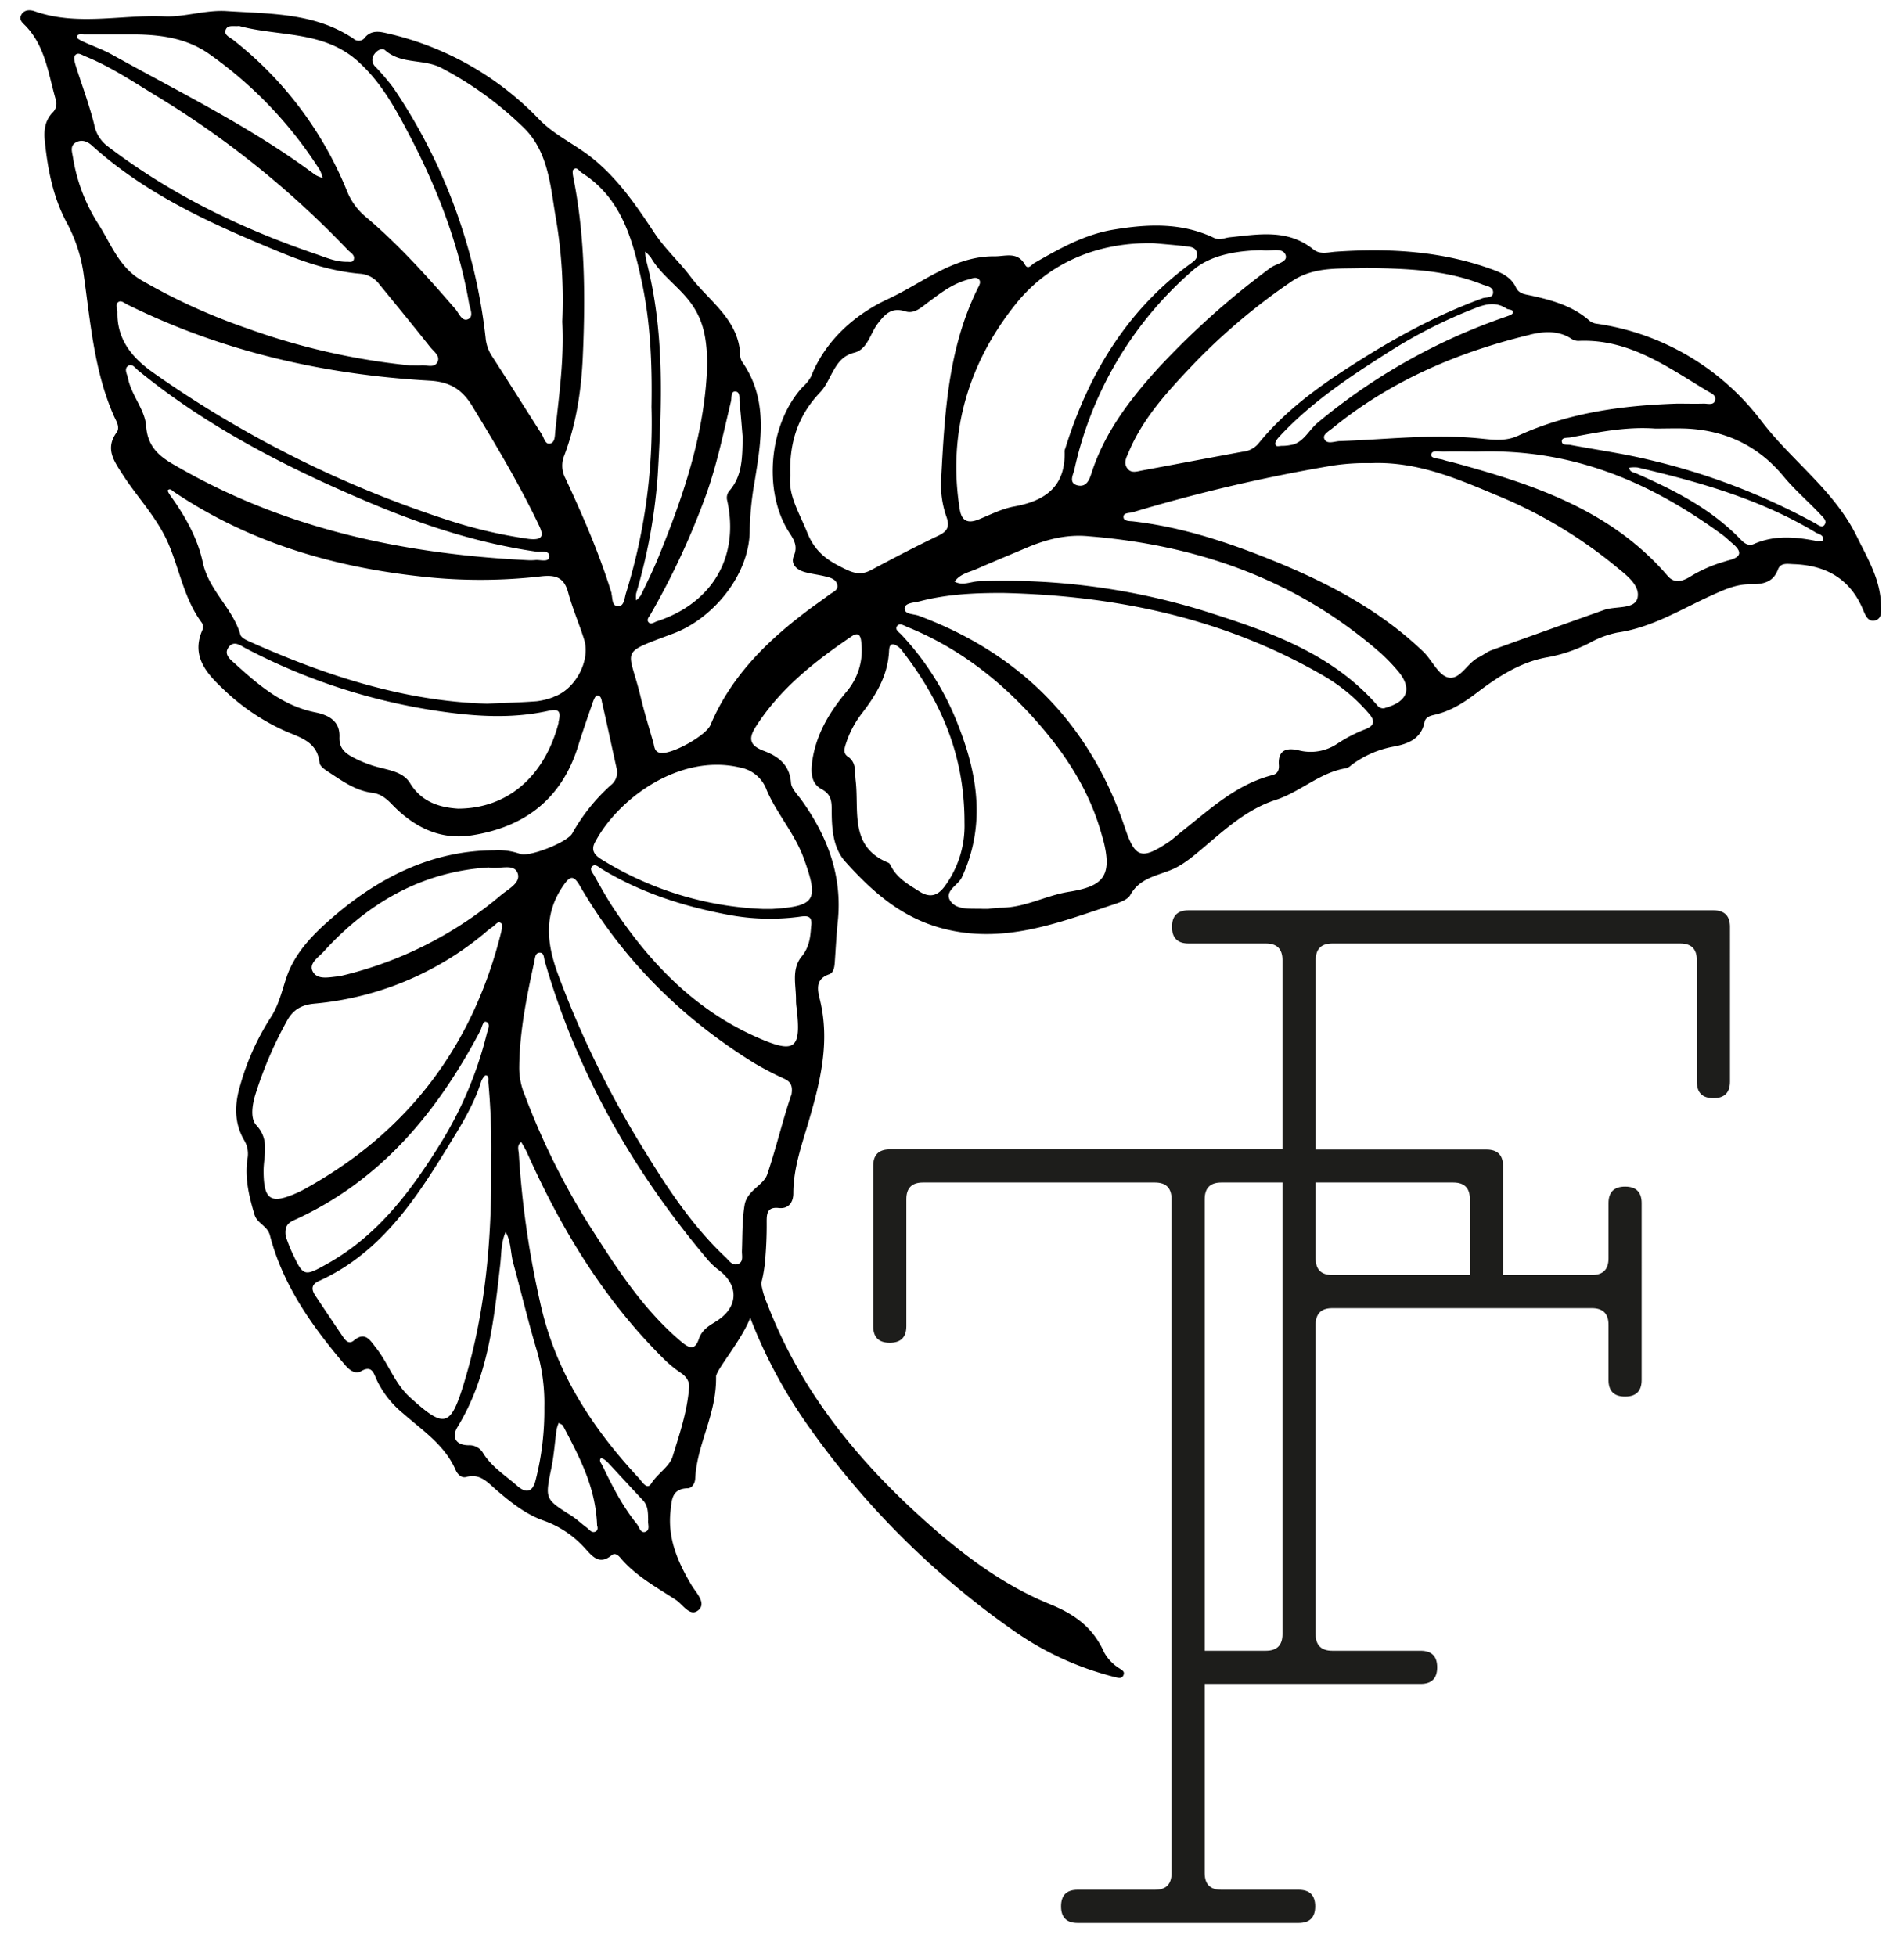
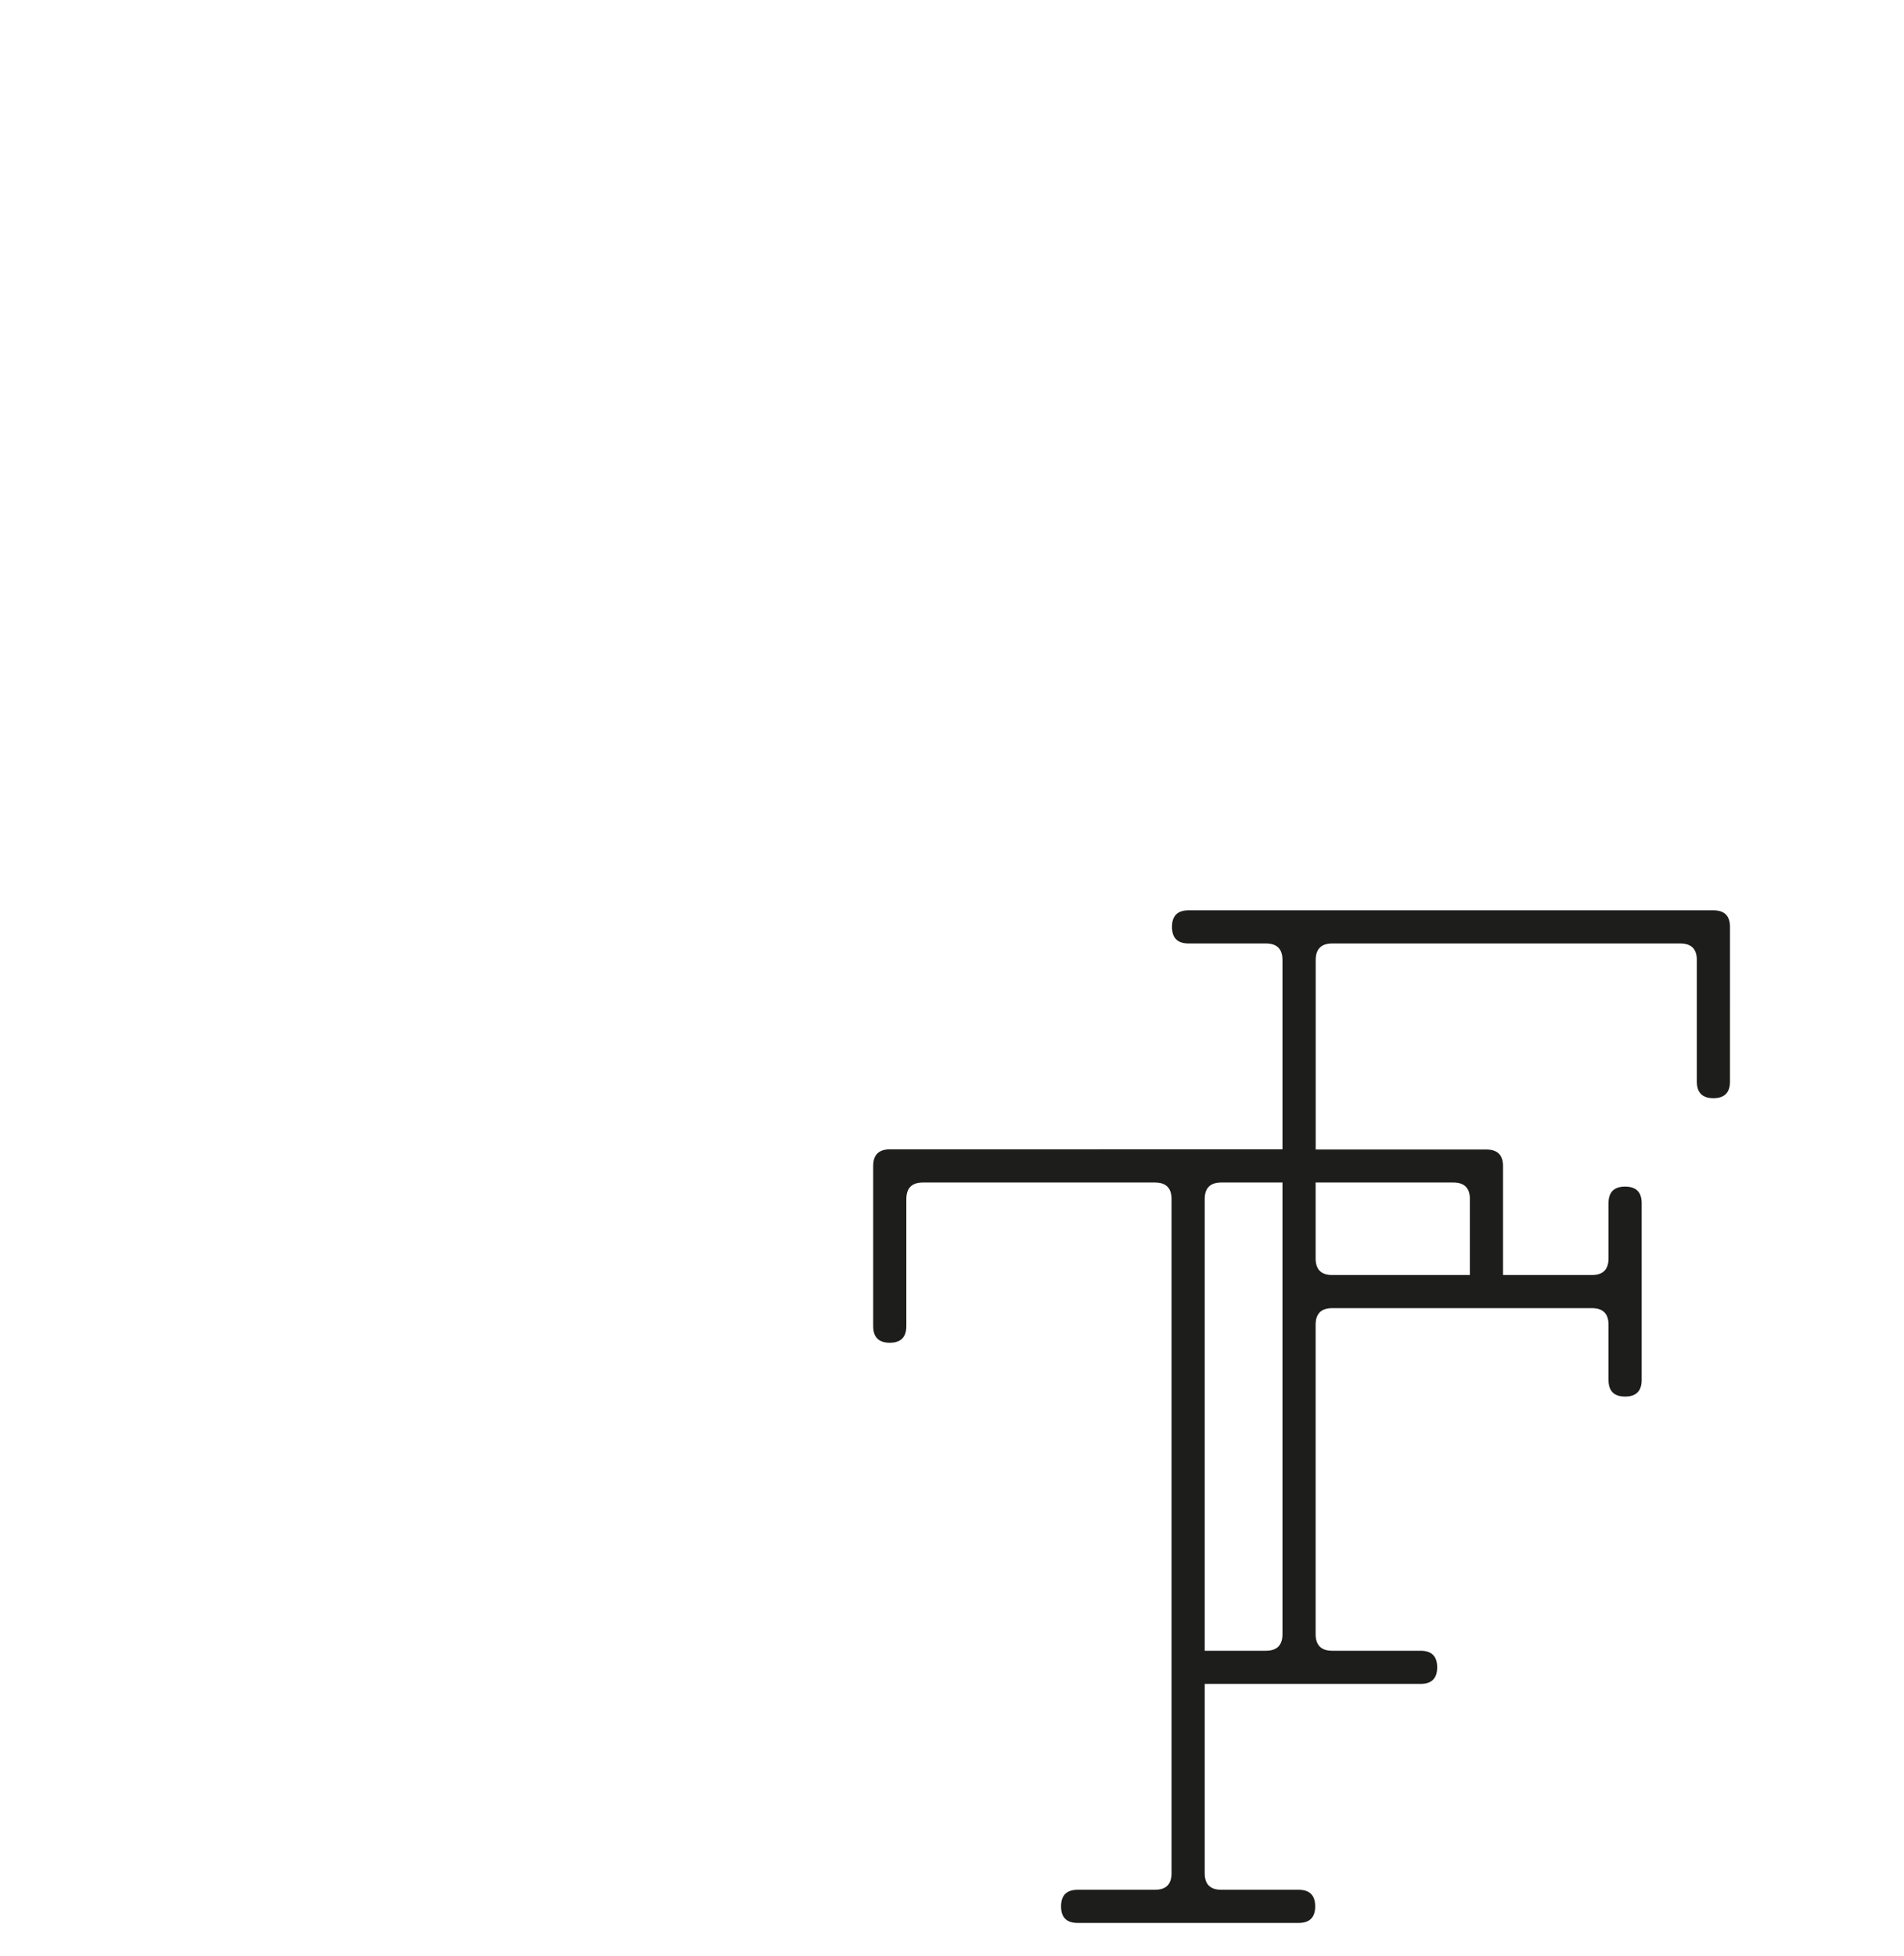
<svg xmlns="http://www.w3.org/2000/svg" id="Ebene_2" data-name="Ebene 2" viewBox="0 0 527.25 545.25" width="73" height="75">
  <defs>
    <style>.cls-1{fill:#1d1d1b;}</style>
  </defs>
-   <path d="M522.56,168.66c-.13-7.14-3.72-13-6.76-19.2-6.28-12.81-18.1-21-26.53-32.07a70.11,70.11,0,0,0-46-27.18,3.83,3.83,0,0,1-1.87-.76c-4.7-4.17-10.48-5.78-16.41-7.08-1.6-.35-3.32-.45-4.16-2.23-1.27-2.71-3.69-4-6.32-4.93-14.2-5.25-28.91-6.08-43.83-5.06-2.17.14-4.43.91-6.36-.65-7.1-5.75-15.25-4.2-23.28-3.37-1.46.15-2.79.94-4.37.18-9.1-4.36-18.57-3.9-28.19-2.28-8.06,1.37-14.94,5.3-21.86,9.25-.84.48-1.78,2.06-2.67.48-2.11-3.74-5.45-2.29-8.46-2.32-11.4-.11-20.08,7.45-29.58,11.84-9,4.15-17.5,11.35-21.59,21.7a10.65,10.65,0,0,1-2.31,2.85c-9.43,10.23-11.19,29.25-3.69,40.67,1.31,2,2.35,3.74,1.24,6.4-1,2.31.74,3.9,3,4.54,1.84.52,3.77.72,5.64,1.18,1.46.36,3.16.74,3.47,2.47.25,1.45-1.3,1.94-2.25,2.66-1.64,1.25-3.34,2.41-5,3.63-11.84,8.76-22.25,18.77-28.11,32.67-1.26,3-11,8.4-14.05,7.77-1.63-.33-1.56-1.73-1.88-2.86-1.21-4.22-2.51-8.43-3.53-12.7-3.31-13.83-6.48-11.83,9.18-17.73,10.65-4,21.2-16,21.22-28.89a85.57,85.57,0,0,1,1.35-13.34c1.83-11.33,3.91-23-3.52-33.54a3.92,3.92,0,0,1-.5-2c-.46-9.78-8.73-14.86-13.81-21.62-3.09-4.12-7.11-7.74-10.09-12.22-5-7.57-10.08-15.05-17.4-20.92-4.78-3.83-10.41-6.26-14.79-10.79A84.56,84.56,0,0,0,105.34,9.1c-2-.44-3.88-.38-5.3,1.3a2.14,2.14,0,0,1-3.24.38C86,3.51,73.55,3.88,61.41,3.08,55.67,2.71,49.53,4.79,44.3,4.57,32.19,4,19.83,7.35,7.89,3.12c-1.26-.44-2.88-.45-3.68,1s.43,2.3,1.26,3.16C11,13.1,11.77,20.85,13.88,28a3.44,3.44,0,0,1-1,3.42c-2.06,2.18-2.42,4.9-2.14,7.69.81,8,2.28,15.75,6.11,22.92a42.33,42.33,0,0,1,4.74,14.49c1.89,13.2,2.89,26.83,8.4,39.35.65,1.48,1.84,3.2.77,4.68-3.26,4.51-.68,8,1.64,11.62,4.22,6.57,9.79,12.2,12.89,19.55s4.38,15.37,9.28,21.91a2.33,2.33,0,0,1,.12,1.94c-3.24,7.34,1.22,12.17,5.82,16.5A60.32,60.32,0,0,0,77.89,203.8c4.28,1.84,8.83,3,9.45,8.82.09.86,1.3,1.76,2.18,2.34,3.91,2.53,7.66,5.38,12.52,6,2.23.27,3.83,1.5,5.47,3.21,6,6.23,13.24,10,22.11,8.66,14.85-2.26,25.22-10.14,29.79-24.88,1.26-4.06,2.67-8.08,4.06-12.1.26-.74.75-1.94,1.19-2,1.24-.07,1.27,1.27,1.47,2.12,1.38,6,2.65,12.07,4,18.1a4.51,4.51,0,0,1-1.61,4.77,52.27,52.27,0,0,0-10.75,13.45c-1.47,2.5-12,6.65-14.52,5.69a18.2,18.2,0,0,0-7.27-1c-17.79.07-32.76,8-45.35,19-5.12,4.44-10.12,9.53-12.43,16.18-1.37,4-2.19,8-4.6,11.6a69.83,69.83,0,0,0-8.38,18.74C63.64,307.7,63.44,313,66.45,318a7.39,7.39,0,0,1,.76,5.15c-.73,5.29.48,10.34,2,15.38.75,2.51,3.59,3.06,4.3,5.79,3.6,13.88,11.71,25.26,20.84,36,1.14,1.34,2.79,2.85,4.63,1.8,2.78-1.58,3.37.32,4.12,2.09a26.92,26.92,0,0,0,7.48,9.68c5.41,4.78,11.66,8.81,14.7,15.83.51,1.18,1.67,2.27,2.9,1.93,4-1.12,6.09,1.61,8.54,3.7,4,3.4,8.06,6.68,13.07,8.44a28,28,0,0,1,11.51,7.7c2.06,2.23,4,4.86,7.51,1.93.9-.76,1.85.11,2.47.85,4.24,5,10,8.12,15.38,11.63,2,1.3,4,5,6.42,2.74,2.07-2-.84-4.79-2.09-6.89-3.78-6.38-6.67-13-5.82-20.59.33-3,.29-6.23,4.71-6.36,1.32,0,2.11-1.44,2.17-2.7.5-9.81,6-17.79,5.81-28.54.36-2.23,7-9.84,9.53-16.28a138.32,138.32,0,0,0,15.84,29.68,234.32,234.32,0,0,0,57.13,57.21,84.87,84.87,0,0,0,28.83,13.28c.84.21,1.76.48,2.22-.56s-.4-1.39-1-1.83a12.13,12.13,0,0,1-4.41-4.59c-3.13-7-8.31-10.62-15.07-13.37-11.9-4.84-22.5-12.44-32.38-21.07-19.77-17.25-36.55-37-46.41-62.61a23.72,23.72,0,0,1-1.68-5.65.65.65,0,0,0,0-.13,38.25,38.25,0,0,0,.92-4.82l.32-.72c-.11.17-.2.35-.29.52a109.7,109.7,0,0,0,.56-12.17c0-2.16.13-4.14,3.35-3.78,2.75.32,4.08-1.59,4.08-4.08,0-7,2.35-13.49,4.28-20.06,3.27-11.12,6-22.27,3.11-34-.7-2.84-1.24-5.67,2.62-7,1.32-.48,1.47-2.2,1.56-3.61.26-3.69.44-7.39.82-11.07,1.32-12.72-2.84-23.75-10.13-33.89-1.11-1.54-2.81-3.16-2.92-4.83-.35-5-3.63-7.37-7.53-8.84s-4.46-3.31-2.32-6.68c6.79-10.69,16.48-18.28,26.75-25.25,2.08-1.42,2.58,0,2.72,1.82a17.8,17.8,0,0,1-4,13.44c-4.84,5.75-8.65,12-9.71,19.68-.42,3.05-.25,6.11,2.62,7.64,2.44,1.31,2.8,3,2.82,5.34,0,5.28.22,10.9,3.81,14.88,7.33,8.14,15.29,15.33,26.53,18.45,17.11,4.74,32.39-1.27,47.95-6.44,1.79-.6,4.17-1.34,4.95-2.75,2.51-4.56,7.07-5.26,11.17-6.9,3.26-1.3,5.84-3.46,8.49-5.68,6.4-5.37,12.63-11.23,20.75-13.86,7-2.25,12.41-7.72,19.81-8.88a3.5,3.5,0,0,0,1.39-.86,28,28,0,0,1,12-5.2c3.87-.75,7.46-2.14,8.38-6.76.28-1.43,1.58-1.79,2.81-2.07,4.4-1,8.08-3.31,11.61-6,6.05-4.61,12.4-8.78,20.05-10.06a42.13,42.13,0,0,0,11.62-4,26.84,26.84,0,0,1,7.68-2.85c9.7-1.38,17.84-6.57,26.49-10.46,3.43-1.55,6.72-3.05,10.55-3,3.28,0,6.31-.35,7.71-4.09.73-2,2.68-1.58,4.3-1.52,9,.3,15.78,4,19.42,12.68.59,1.4,1.34,3.52,3.36,3S522.59,170.24,522.56,168.66Zm-319.4-59.54c1.55,0,1.12,1.9,1.25,3,.38,3.55.64,7.1.87,9.77-.09,5.87-.15,10.83-3.7,14.9a3,3,0,0,0-.61,2.71c3.44,15.68-4.1,28.61-19.64,33.68-.75.25-1.6,1-2.27.26s.13-1.51.52-2.18a210.59,210.59,0,0,0,14.58-30.86c3.62-9.29,5.57-18.94,7.86-28.54C202.26,110.87,201.94,109.08,203.16,109.12ZM179.73,71.84c3,5.14,8.17,8.28,11.55,13.25,3.5,5.13,3.92,10.33,4.14,15.7-.46,19.27-6.45,36.9-13.52,54.26-1.5,3.69-3.25,7.27-5,10.87a6.66,6.66,0,0,1-1.31,1.41,7.27,7.27,0,0,1,0-1.92,154.88,154.88,0,0,0,6-32.75c1.19-20.16,2-40.34-3.22-60.17a16.58,16.58,0,0,1-.28-2.35A9.73,9.73,0,0,1,179.73,71.84ZM102.51,15.23c.77-1.18,2.2-2,3.12-1.22,4.51,4,10.63,2.32,15.61,4.89a97.79,97.79,0,0,1,22.92,16.6c6.75,6.5,7.49,15.77,8.88,24.33A135.14,135.14,0,0,1,155,89.66c.55,10.32-.88,20.39-1.95,30.49-.14,1.26,0,3.22-1.53,3.49-1.29.23-1.62-1.63-2.26-2.63-4.66-7.28-9.23-14.62-13.94-21.87a11.09,11.09,0,0,1-1.7-5,154.61,154.61,0,0,0-25.68-69.61,63.16,63.16,0,0,0-5.06-5.95A2.56,2.56,0,0,1,102.51,15.23ZM61.14,8.39c.53-1.61,2.33-.94,3.77-1.15,11,3,23.47,1.21,33.08,9.81,6.4,5.72,10.43,13.08,14.27,20.38,7.8,14.84,13.85,30.43,16.74,47.07.26,1.52,1.42,3.74-.28,4.47s-2.52-1.67-3.54-2.85c-7.78-9-15.75-17.9-24.89-25.62A18.09,18.09,0,0,1,95,53.28,102.32,102.32,0,0,0,63.25,11.11C62.33,10.38,60.68,9.77,61.14,8.39ZM21.71,9.59c4.79,0,9.58,0,14.37,0,7.27.11,14.42,1.12,20.63,5.55A115.06,115.06,0,0,1,87.42,47.41a10.27,10.27,0,0,1,.78,2.16,8.6,8.6,0,0,1-2.13-.88C68.4,35.5,48.61,25.87,29.45,15.2c-2.5-1.4-5.26-2.33-7.87-3.54-.71-.33-1.9-.92-1.87-1.3C19.81,9.27,21,9.6,21.71,9.59ZM19.13,15.5c.83-1.15,2-.13,3,.24,7,2.85,13.3,7.09,19.74,11A259.44,259.44,0,0,1,95.24,69.69c.72.75,2,1.35,1.65,2.62-.27,1-1.38.6-2,.66-3,0-5.53-1.1-8.12-2C65.74,63.83,45.94,54.27,28.19,40.7a9.79,9.79,0,0,1-3.67-6c-1.38-5.57-3.44-11-5.16-16.46C19.09,17.33,18.73,16.07,19.13,15.5Zm6.63,47.07A48.72,48.72,0,0,1,18.6,43.85c-.22-1.44-.9-3.15.75-4.11s3.23-.37,4.55.82c15.34,13.87,33.9,22.1,52.7,29.83,7.1,2.92,14.44,5.28,22.18,5.92A7.27,7.27,0,0,1,104,79.24c4.78,5.83,9.55,11.67,14.24,17.57,1,1.21,2.86,2.48,1.92,4.17s-3,.67-4.59.86c-.55.06-1.1,0-3.06,0A189.55,189.55,0,0,1,67,91.46,165.77,165.77,0,0,1,37.52,78C31.41,74.35,29.22,68,25.76,62.57ZM31,87c0-.93-.7-2,.14-2.73s1.77.19,2.58.59C60.27,98,88.57,104.41,118,106.09c5.42.31,8.92,2.21,11.85,7,6.64,10.9,13.17,21.83,18.67,33.36,1.31,2.74,1.19,4.22-2.94,3.74a132.24,132.24,0,0,1-20.25-4.54,306.71,306.71,0,0,1-84.42-41.83C35.11,99.71,30.84,94.64,31,87Zm8,31.75c-.32-4.58-4.13-8.6-5.07-13.38-.22-1.13-1.18-2.58.08-3.42,1.09-.72,2,.64,2.76,1.28,19.44,15.88,41.52,27.15,64.47,36.84,15,6.32,30.34,11.34,46.5,13.67,1.32.19,3.8-.53,3.63,1.44-.14,1.66-2.55.73-4,.92a17,17,0,0,1-2.47,0c-33.85-1.73-66.38-8.52-96.19-25.46C44,128,39.45,125.56,39,118.72Zm115,82.62c-3.84,14.81-14.06,24-28.12,24-4.72-.32-10-1.62-13.33-7.12-1.68-2.74-4.89-3.42-7.81-4.16a33.54,33.54,0,0,1-8.44-3.2c-2.17-1.23-3.53-2.62-3.41-5.48.18-4.45-3-6.13-6.81-6.89-9-1.82-15.7-7.54-22.21-13.46-1.25-1.13-3.48-2.68-1.79-4.79,1.48-1.85,3.32-.29,4.82.49a168.44,168.44,0,0,0,57,17.89c9,1.15,18.06,1.46,27-.49C154,197.47,154.77,198.07,153.93,201.34Zm-1.34-7.14a20.21,20.21,0,0,1-4.78,1.21c-4.23.33-8.48.43-13.82.67-22.82-.62-45-7.75-66.55-17.45-.85-.38-2-1-2.22-1.7-2.12-7.45-8.83-12.38-10.5-20.21-1.43-6.71-4.85-12.8-8.89-18.42-.38-.53-1-1.51-.86-1.68.62-.68,1.21.09,1.71.43,21,14.12,44.51,21,69.39,23.65a147.28,147.28,0,0,0,32.85-.09c4.06-.47,6.49.19,7.65,4.49,1.21,4.49,3.11,8.79,4.49,13.24C162.89,184.21,158.56,192.21,152.59,194.2Zm16.09-28.86c-3.4-11.05-8-21.61-12.88-32.07a7.5,7.5,0,0,1-.34-6.28c3.4-8.94,4.79-18.35,5.2-27.81.73-16.61.63-33.22-2.63-49.64-.15-.76-.37-2,0-2.3,1-.9,1.61.42,2.34.89,11,7,14.12,18.43,16.64,30,2.46,11.3,3,22.83,2.79,35.22a160.33,160.33,0,0,1-7.11,51.93c-.43,1.37-.49,3.62-2.13,3.64C168.73,169,169.08,166.66,168.68,165.34ZM88.49,265.21c12.49-13.74,27.59-22.32,46-23.45,3.12.59,7-1.24,8.06,1.58,1,2.67-2.64,4.46-4.61,6.12a107.12,107.12,0,0,1-44.36,22.46,8.43,8.43,0,0,1-1.22.22c-2.45.22-5.54,1-6.87-1.29S87,266.83,88.49,265.21ZM71.73,326.37c0-4.33,1.8-8.64-2-12.75-1.77-1.9-1.16-5.76-.22-8.77a110.37,110.37,0,0,1,8.77-20.39c1.65-3,3.94-4.38,7.54-4.73a86.15,86.15,0,0,0,47.56-19.68,21.4,21.4,0,0,1,2.27-1.78c.73-.46,1.37-1.74,2.36-.93.37.31.15,1.54,0,2.29-7.95,32.08-26.28,56.2-55.36,72.05-.48.26-1,.49-1.48.72C73.72,335.75,71.76,334.48,71.73,326.37ZM79.64,349c-.81-1.73-1.41-3.55-1.72-4.34-.47-3.15.86-3.94,2.48-4.68,24-10.9,39.75-30,51.73-52.69.49-.93.73-2.82,1.65-2.49,1.34.49.46,2.18.19,3.26a106.45,106.45,0,0,1-12.89,30.59c-8.24,13.26-17.48,25.66-31.51,33.53C83,355.86,82.85,355.87,79.64,349Zm32.88,40.42c-4.3-3.9-6-9.45-9.5-13.85-1.65-2.1-3-4.59-6.16-1.94-1.33,1.11-2.29,0-3-1.06Q89.94,366.79,86.1,361c-1.08-1.65-1.06-3,1-3.95,16.8-7.57,26.57-22.06,35.71-36.95,3.63-5.92,7.44-11.87,9.57-18.63.22-.7,1-1.84,1.33-1.78,1,.18.62,1.3.69,2.05a203.83,203.83,0,0,1,.79,21.79c.21,21.75-1.56,42.06-7.55,61.79C123.85,397.88,122.17,398.18,112.52,389.43Zm35.1,22.91c-.77,3.42-2.56,4.09-5.18,1.78-3.28-2.89-7.07-5.23-9.47-9.05a4.4,4.4,0,0,0-4.06-2.26c-3.58,0-4.87-2.22-3.09-5.13,8.51-13.94,10.12-29.63,11.89-45.3.34-3.05.23-6.15,1.51-9,1.52,2.67,1.33,5.75,2.1,8.61,2.13,7.8,4,15.66,6.29,23.42A52.1,52.1,0,0,1,150,392.23,78.52,78.52,0,0,1,147.62,412.34Zm16.56,14.56c-1,.45-1.7-.66-2.43-1.2-1.44-1.05-2.73-2.33-4.23-3.27-7.4-4.67-7.34-4.62-5.54-13.39.71-3.48.94-7.06,1.43-10.59a11.47,11.47,0,0,1,.59-1.86c.42.27,1,.43,1.22.81,4.46,8.52,9.12,17,9.49,27.8C164.71,425.21,165.26,426.43,164.18,426.9Zm14.11,0c-1.5.61-1.8-1.28-2.51-2.16-4-4.94-6.86-10.55-9.58-16.24-.33-.68-1.12-1.42-.36-2.16a5,5,0,0,1,1.84,1.26c3.29,3.49,6.49,7.05,9.79,10.53,1.48,1.57,1.42,3.47,1.47,5.52C178.76,424.64,179.57,426.34,178.29,426.86Zm12-39.57c-.6,6.57-2.68,12.58-4.52,18.58-.89,2.9-4.24,4.78-6,7.61-1.17,1.86-2.55-.61-3.41-1.53-13.2-14.16-23.42-29.93-27.59-49.26a259.17,259.17,0,0,1-5.88-41.07c-.06-1.11-.65-2.45.67-3.33a31.91,31.91,0,0,1,1.56,2.79c9.57,21.47,21.59,41.32,38.49,57.92a32.45,32.45,0,0,0,4.47,3.62C189.83,383.84,190.65,385.37,190.28,387.29Zm7.28-18.83c-2,1.15-3.74,2.42-4.47,4.6-1.08,3.26-2.61,2.76-4.75,1-9.93-8.31-17.07-18.9-23.94-29.66a201.42,201.42,0,0,1-19.86-39.21,19.49,19.49,0,0,1-1.55-7.57c.06-10.09,2.09-19.9,4.21-29.69.22-1,.22-2.53,1.65-2.44,1.08.08,1,1.47,1.26,2.37,9,31.18,24.72,58.75,45.63,83.45a19.43,19.43,0,0,0,3,2.74C204.47,358.48,204,364.7,197.56,368.46Zm21.35-63.57c-2.39,6.83-4.21,14.75-6.79,22.38-1,3.05-5.65,4.41-6.33,8.61s-.57,8.47-.73,12.72c-.05,1.29.52,3.06-1.08,3.65s-2.47-.92-3.44-1.83c-9.71-9.13-16.85-20.25-23.7-31.48a271.47,271.47,0,0,1-23-47.32c-3.16-8.53-4.14-16.66,1.35-24.71,1.9-2.78,2.88-3.22,4.69-.09,11.94,20.62,28.36,36.87,48.53,49.4a90,90,0,0,0,8.38,4.37C218.29,301.32,219.33,302.2,218.91,304.89Zm5.42-46.48c-.19,2.69-.47,5.53-2.59,8.1-3,3.63-1.53,8.15-1.61,12.33a15.74,15.74,0,0,0,.17,2.05c1.33,11.48-.38,12.91-11.16,8.12-17-7.53-29.4-20.3-39.58-35.47-2.06-3.06-3.84-6.32-5.66-9.54-.44-.76-1.39-1.77-.56-2.57s1.79.2,2.55.67c10.92,6.66,22.86,10.47,35.35,12.83a62.21,62.21,0,0,0,19.63.58C223,255.24,224.92,254.91,224.33,258.41ZM212,220.27c2.85,6.6,7.84,12.08,10.35,19.07,4.16,11.55,3.31,13.23-8.9,14-.82,0-1.65,0-2.47,0a92.52,92.52,0,0,1-45.06-13.83c-1.84-1.12-3-2.49-1.83-4.72,6.51-12.35,23.72-24.82,40.35-20.9A9.79,9.79,0,0,1,212,220.27Zm212.74-127c3.83-.93,7.9-1.24,11.56,1.16a3.53,3.53,0,0,0,1.95.58c14-.64,24.69,7.18,35.82,13.9,1,.61,2.61,1.17,2.29,2.57-.36,1.56-2,1-3.18,1-2.47.07-4.94,0-7.42,0-15.31.51-30.32,2.53-44.42,9-3.3,1.52-6.78,1.12-10.14.77-13.18-1.38-26.28.23-39.42.69-1.53,0-3.74,1.1-4.41-.71C366.9,121,369,120,370.1,119,386.2,106,404.77,98.1,424.73,93.29ZM418.17,86c.63.41,2,.11,1.78,1.2-.08.47-1.28.84-2,1.1a166.07,166.07,0,0,0-52.4,29.51c-2.31,1.92-3.62,4.91-6.56,6a13.78,13.78,0,0,1-3.25.46c-.75-.08-2,.52-2-.63,0-.75.83-1.64,1.46-2.31,8.82-9.39,19.44-16.45,30.23-23.27a136.81,136.81,0,0,1,24.18-12.23C412.52,84.69,415.32,84.09,418.17,86Zm-38.66-11.3c11.08.17,21.78.54,31.94,4.58,1.22.48,3.09.62,3,2.32-.1,1.55-1.92,1.15-3,1.55-13.09,4.77-25.21,11.45-36.89,19-9.49,6.09-18.51,12.77-25.67,21.64a6.62,6.62,0,0,1-4.32,2.12c-9.31,1.71-18.61,3.48-27.92,5.21-1.45.27-3.09.91-4.18-.61s-.24-3,.33-4.32c4.14-10,11.48-17.69,18.74-25.33A172.9,172.9,0,0,1,358,78.63C364.76,73.89,372.42,75.1,379.51,74.66ZM350,69.72c2.42.43,5.73-.92,6.6,1.34.77,2-2.72,2.46-4.23,3.61a224.84,224.84,0,0,0-31.5,28.19c-7.76,8.59-14.71,17.71-18.34,28.93-.6,1.87-1.38,4-3.79,3.52-2.78-.61-1.32-3-1-4.44A102.14,102.14,0,0,1,330.8,75.31C335.74,71,343.18,69.87,350,69.72ZM281.6,84.48c9.22-11.39,22.93-17.07,38.34-16.69,3,.28,6,.5,9,.87,1.18.14,2.6.26,2.94,1.79s-.69,2.27-1.71,3c-17.8,13-28.5,30.79-34.95,51.48a2.6,2.6,0,0,0-.22.79c.35,9.7-5.18,13.84-14,15.43-3.46.62-6.74,2.32-10,3.64-3,1.19-4.71.4-5.23-2.91C262.34,120.36,268.38,100.83,281.6,84.48Zm-47.35,74.31c-4.93-2.35-8.68-4.6-11-10.42-2.2-5.48-5.34-10.39-4.7-15.77-.34-9.46,2.28-16.94,8.34-23.28,1.65-1.73,2.59-4.16,3.83-6.28s2.67-4,5.67-4.75c3.68-.92,4.41-5.28,6.51-8.05s3.91-4.68,7.77-3.45c2.44.77,4.4-1.12,6.26-2.5,3.53-2.63,7-5.35,11.38-6.42.9-.22,1.91-.82,2.74-.07s.12,1.8-.27,2.6c-8.4,17-9.22,35.36-10.21,53.73a27,27,0,0,0,1.58,10.11c.9,2.67.05,3.92-2.4,5.09-6.3,3-12.5,6.27-18.67,9.55C238.68,160.15,236.85,160,234.25,158.79Zm20.32,89.68c-3-1.91-6.16-3.64-7.91-7-.19-.36-.41-.84-.73-1-11.05-4.46-8.14-14.54-9.17-23-.29-2.43.31-4.92-2.21-6.63-1.39-.94-.87-2.44-.43-3.77a27.84,27.84,0,0,1,4.43-8.31c3.92-5.07,7.11-10.42,7.51-17,.05-.88.05-2.34,1.27-2.19a4.74,4.74,0,0,1,2.49,1.92c10.58,13.7,17.34,28.83,17.29,47.82A28.43,28.43,0,0,1,261.6,247C259.67,249.63,257.52,250.32,254.57,248.47Zm41.46.11c-6.22,1-12,4.34-18.55,4.4-1.64,0-3.27.29-3.77.33h-1.56c-3-.14-6.75.38-8.64-1.78-2.61-3,1.81-4.71,2.88-7.05,6.47-14,4.56-27.81-.71-41.52a77.84,77.84,0,0,0-16.14-26.05c-.63-.67-1.88-1.42-1.28-2.33.76-1.15,2-.18,3,.2,13.73,5.58,25.21,14.34,35.06,25.27,8.42,9.35,15.34,19.67,18.85,31.95.26.92.54,1.84.78,2.77C308.24,244.23,305.7,247.08,296,248.58Zm82.51-45.23a41.08,41.08,0,0,0-7.63,4,13.32,13.32,0,0,1-10.63,1.78c-3.39-.81-5.86-.12-5.55,4.1.1,1.46-.38,2.44-1.79,2.8-10.24,2.61-17.66,9.73-25.63,16-1.19.93-2.3,2-3.55,2.8-7.4,4.92-9.15,4.12-11.89-4-9.7-28.89-29-48.58-57.52-59.22-1.43-.54-4-.31-3.92-2.09.08-1.53,2.65-1.53,4.18-1.93,7.63-2,15.43-2.35,23.3-2.32,31.32.74,61.26,6.95,88.71,22.74a48.93,48.93,0,0,1,13,10.62C381.4,200.59,381.82,202.17,378.54,203.35Zm5.75-6a2,2,0,0,1-2.14-.79c-12.11-13.86-28.64-20-45.38-25.37A188.29,188.29,0,0,0,271.06,162c-2.22.09-4.47,1.33-6.71.1,1.51-2.16,4-2.58,6.22-3.55,4.51-2,9.09-3.86,13.63-5.8,5.63-2.41,11.42-3.93,17.71-3.28,30.26,2.47,57.71,12.1,80.94,32.32a50.3,50.3,0,0,1,4.88,5C392.05,191.76,390.78,195.55,384.29,197.31Zm70.46-30.89c-.63,3.5-6.11,2.37-9.37,3.54-10.44,3.72-20.88,7.42-31.3,11.19-1.28.46-2.38,1.37-3.62,2-3.22,1.53-5.22,6.44-8.57,5.61-2.73-.68-4.48-4.85-6.93-7.2-12-11.51-26.44-19.09-41.64-25.28-12.59-5.13-25.48-9.41-39.1-11-1-.12-2.7,0-2.79-1.15-.11-1.35,1.63-1.12,2.59-1.41a459.57,459.57,0,0,1,55.69-13,62.08,62.08,0,0,1,10.66-.68c12.78-.52,23.86,4.25,34.83,8.85A129.47,129.47,0,0,1,448,157.33C451,159.86,455.39,162.8,454.75,166.42Zm24.82-10.12a38.86,38.86,0,0,0-10.52,4.58c-2.09,1.19-4.16,1.66-5.94-.41-15.75-18.36-37.42-25.51-59.66-31.58-.92-.26-1.88-.41-2.78-.73-1.25-.44-3.59-.34-3.48-1.47.14-1.44,2.28-.82,3.54-.86,3.56-.11,7.13,0,9.2,0,26.83-.91,48.55,8.63,68.51,23.24.88.64,1.66,1.43,2.49,2.14C484.11,153.84,483.72,155.37,479.57,156.3Zm26.86-5.75c0,.18-1.21.17-1.65.22-6.1-1.22-11.93-1.7-17.63.8-1.5.66-2.67-.18-3.65-1.2-8.15-8.53-18.41-13.72-29-18.4-.8-.36-2-.39-2.11-1.66a9.23,9.23,0,0,1,2.34-.06c17.29,4.05,34.3,8.87,49.68,18.14C505.27,148.91,506.69,149.08,506.43,150.55Zm.37-4.27c-.71.88-1.8-.05-2.58-.49a183.53,183.53,0,0,0-46.38-17.7c-7.18-1.74-14.54-2.76-21.82-4.12-.88-.17-2.38.17-2.41-1s1.5-.93,2.38-1.09c7.83-1.48,15.64-3.06,23.68-2.47,2.88,0,5.77-.11,8.64,0,11,.52,20.06,4.8,27.16,13.39,3.13,3.79,6.92,7,10.31,10.63C506.44,144.19,507.66,145.22,506.8,146.28Z" />
  <path class="cls-1" d="M475.86,253.71H329.56q-4.62,0-4.62,4.62t4.62,4.62h21.56q4.62,0,4.62,4.62v52.76H246.28q-4.62,0-4.62,4.62v44.66q0,4.62,4.62,4.62t4.62-4.62V334.19q0-4.62,4.62-4.62H320.2q4.62,0,4.62,4.62V522.07q0,4.62-4.62,4.62H298.64q-4.62,0-4.62,4.62t4.62,4.62h61.6q4.62,0,4.62-4.62t-4.62-4.62H338.68q-4.62,0-4.62-4.62V469.31h60.18q4.62,0,4.62-4.62t-4.62-4.62H369.6q-4.62,0-4.62-4.62V369.21q0-4.62,4.62-4.62H442q4.62,0,4.62,4.62v15.4q0,4.62,4.62,4.62t4.62-4.62V335.33q0-4.62-4.62-4.62t-4.62,4.62v15.4q0,4.62-4.62,4.62H417.22V325q0-4.62-4.62-4.62H365V267.57q0-4.62,4.62-4.62h97q4.62,0,4.62,4.62v33.88q0,4.62,4.62,4.62t4.62-4.62V258.33Q480.48,253.71,475.86,253.71ZM351.12,460.07H334.06V334.19q0-4.62,4.62-4.62h17.06V455.45Q355.74,460.07,351.12,460.07Zm52.24-130.5q4.62,0,4.62,4.62v21.16H369.6q-4.62,0-4.62-4.62V329.57Z" />
</svg>